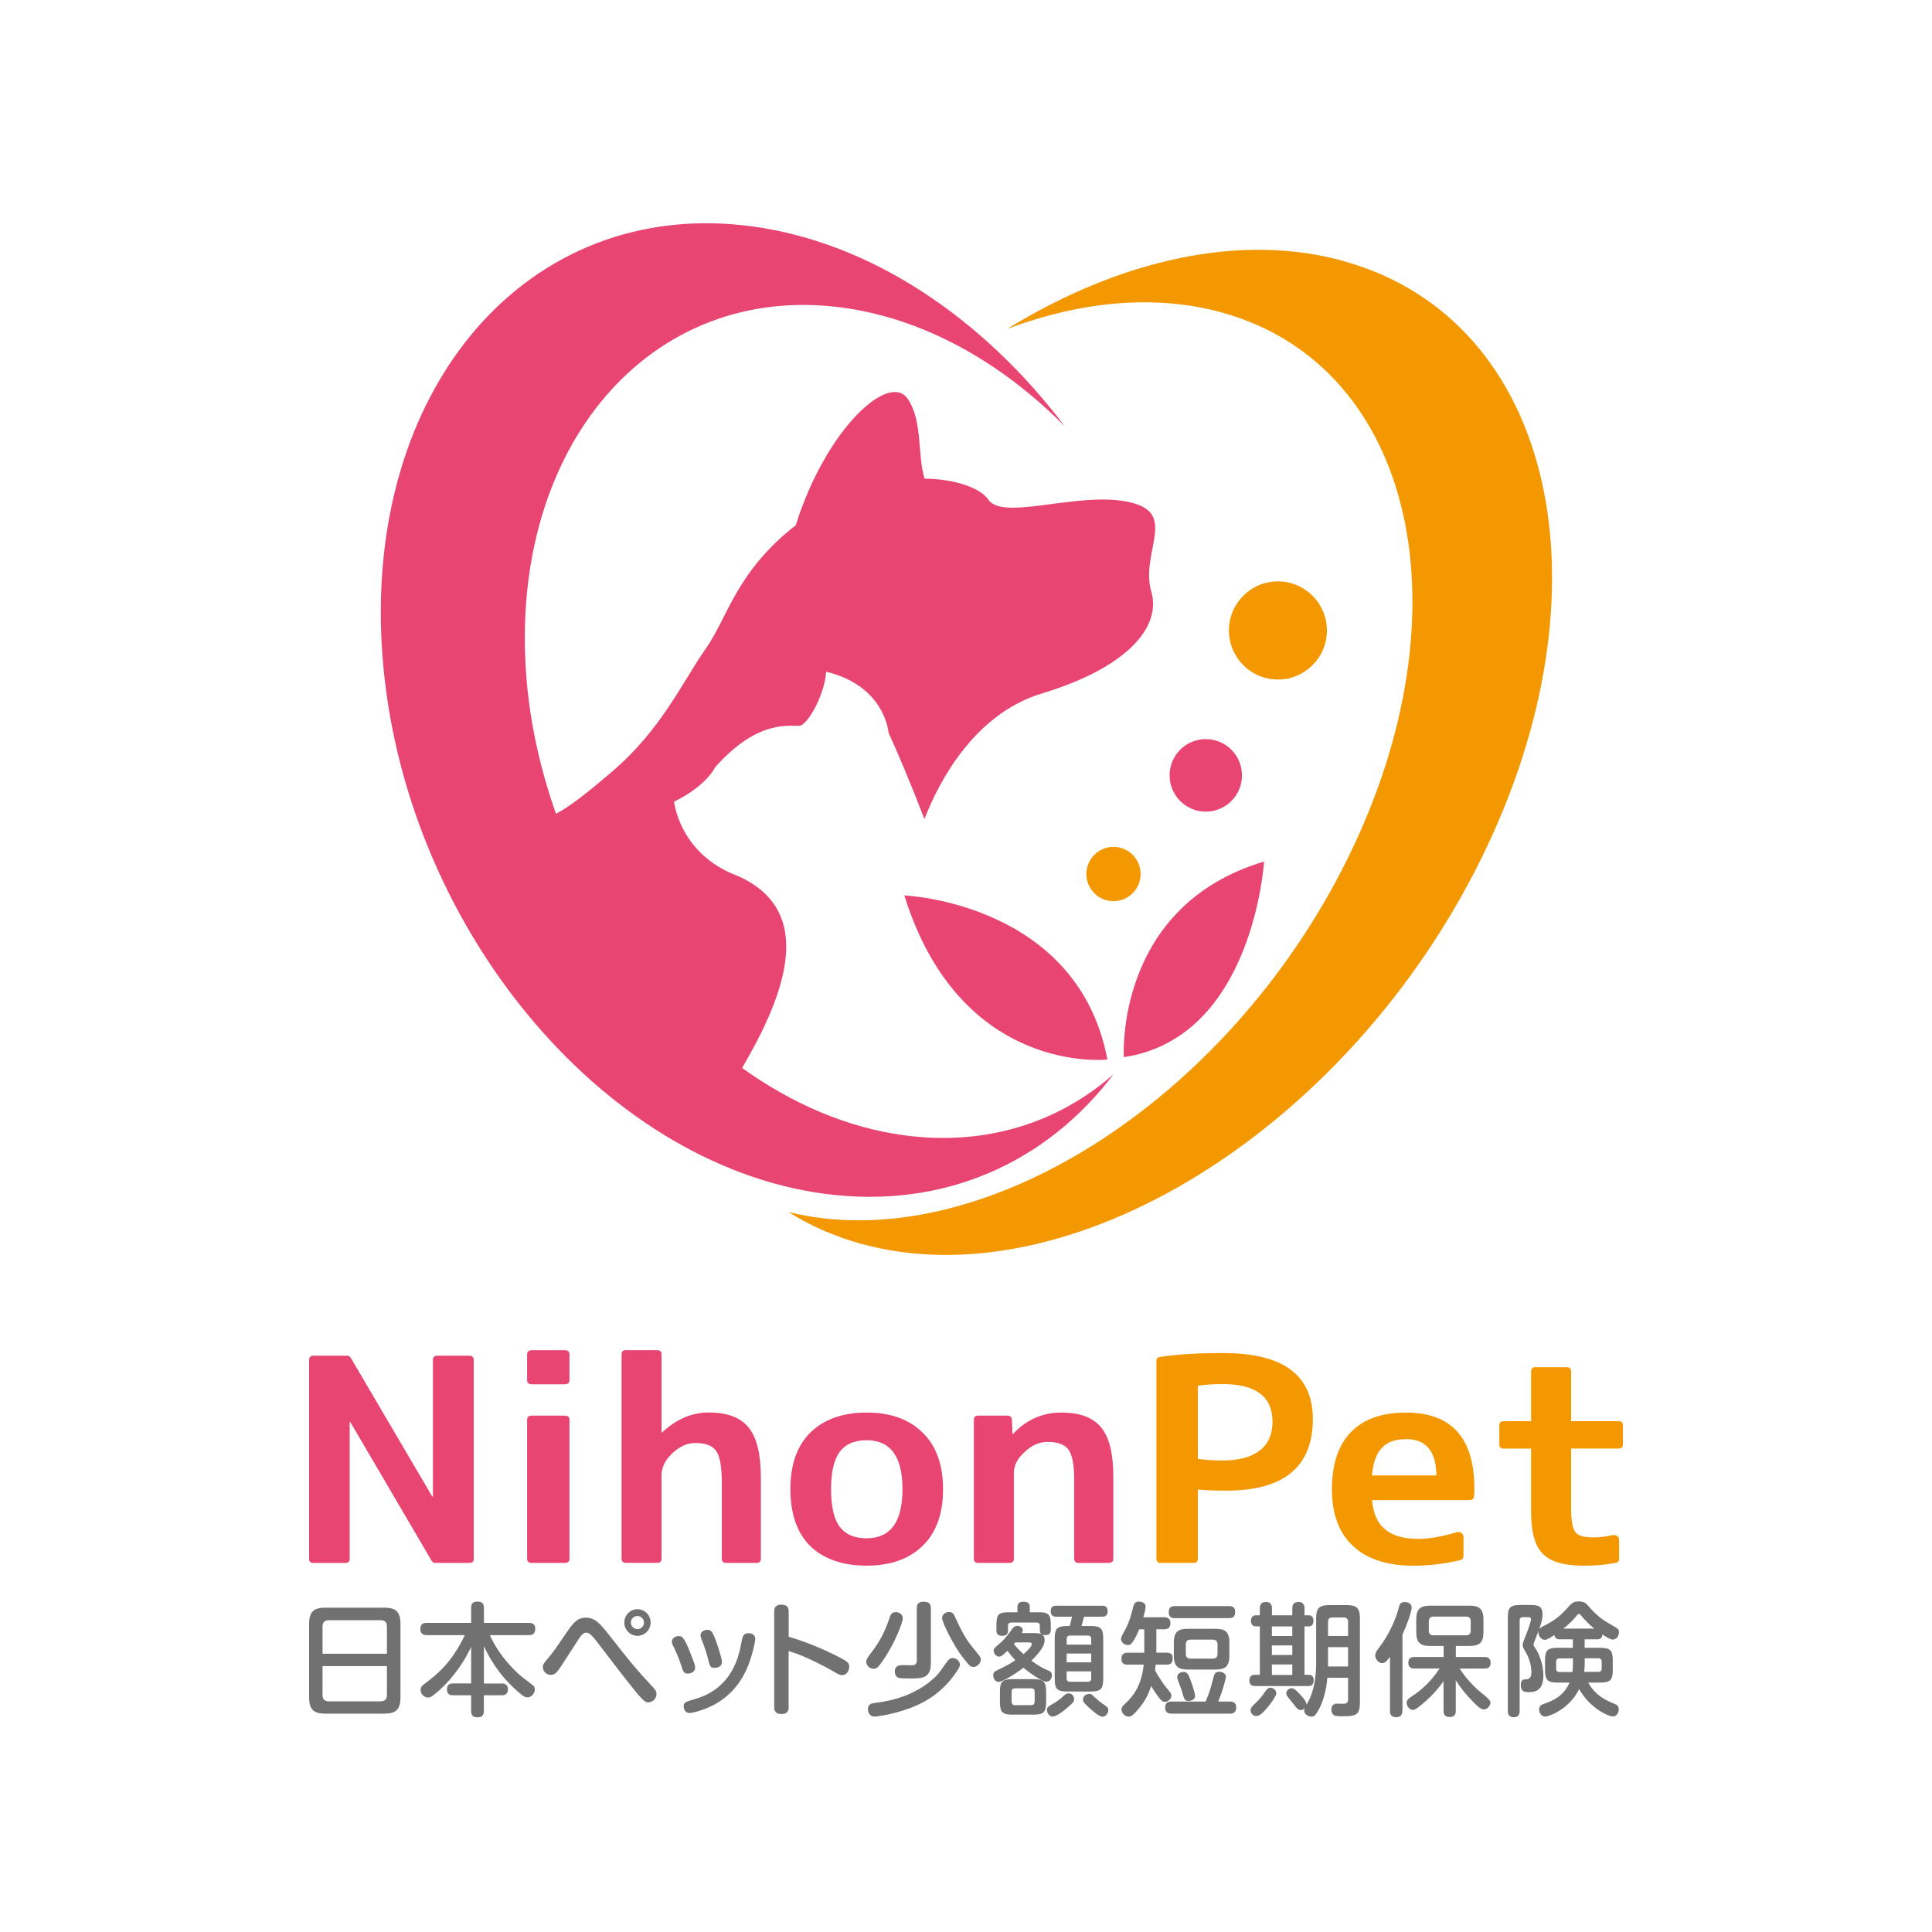
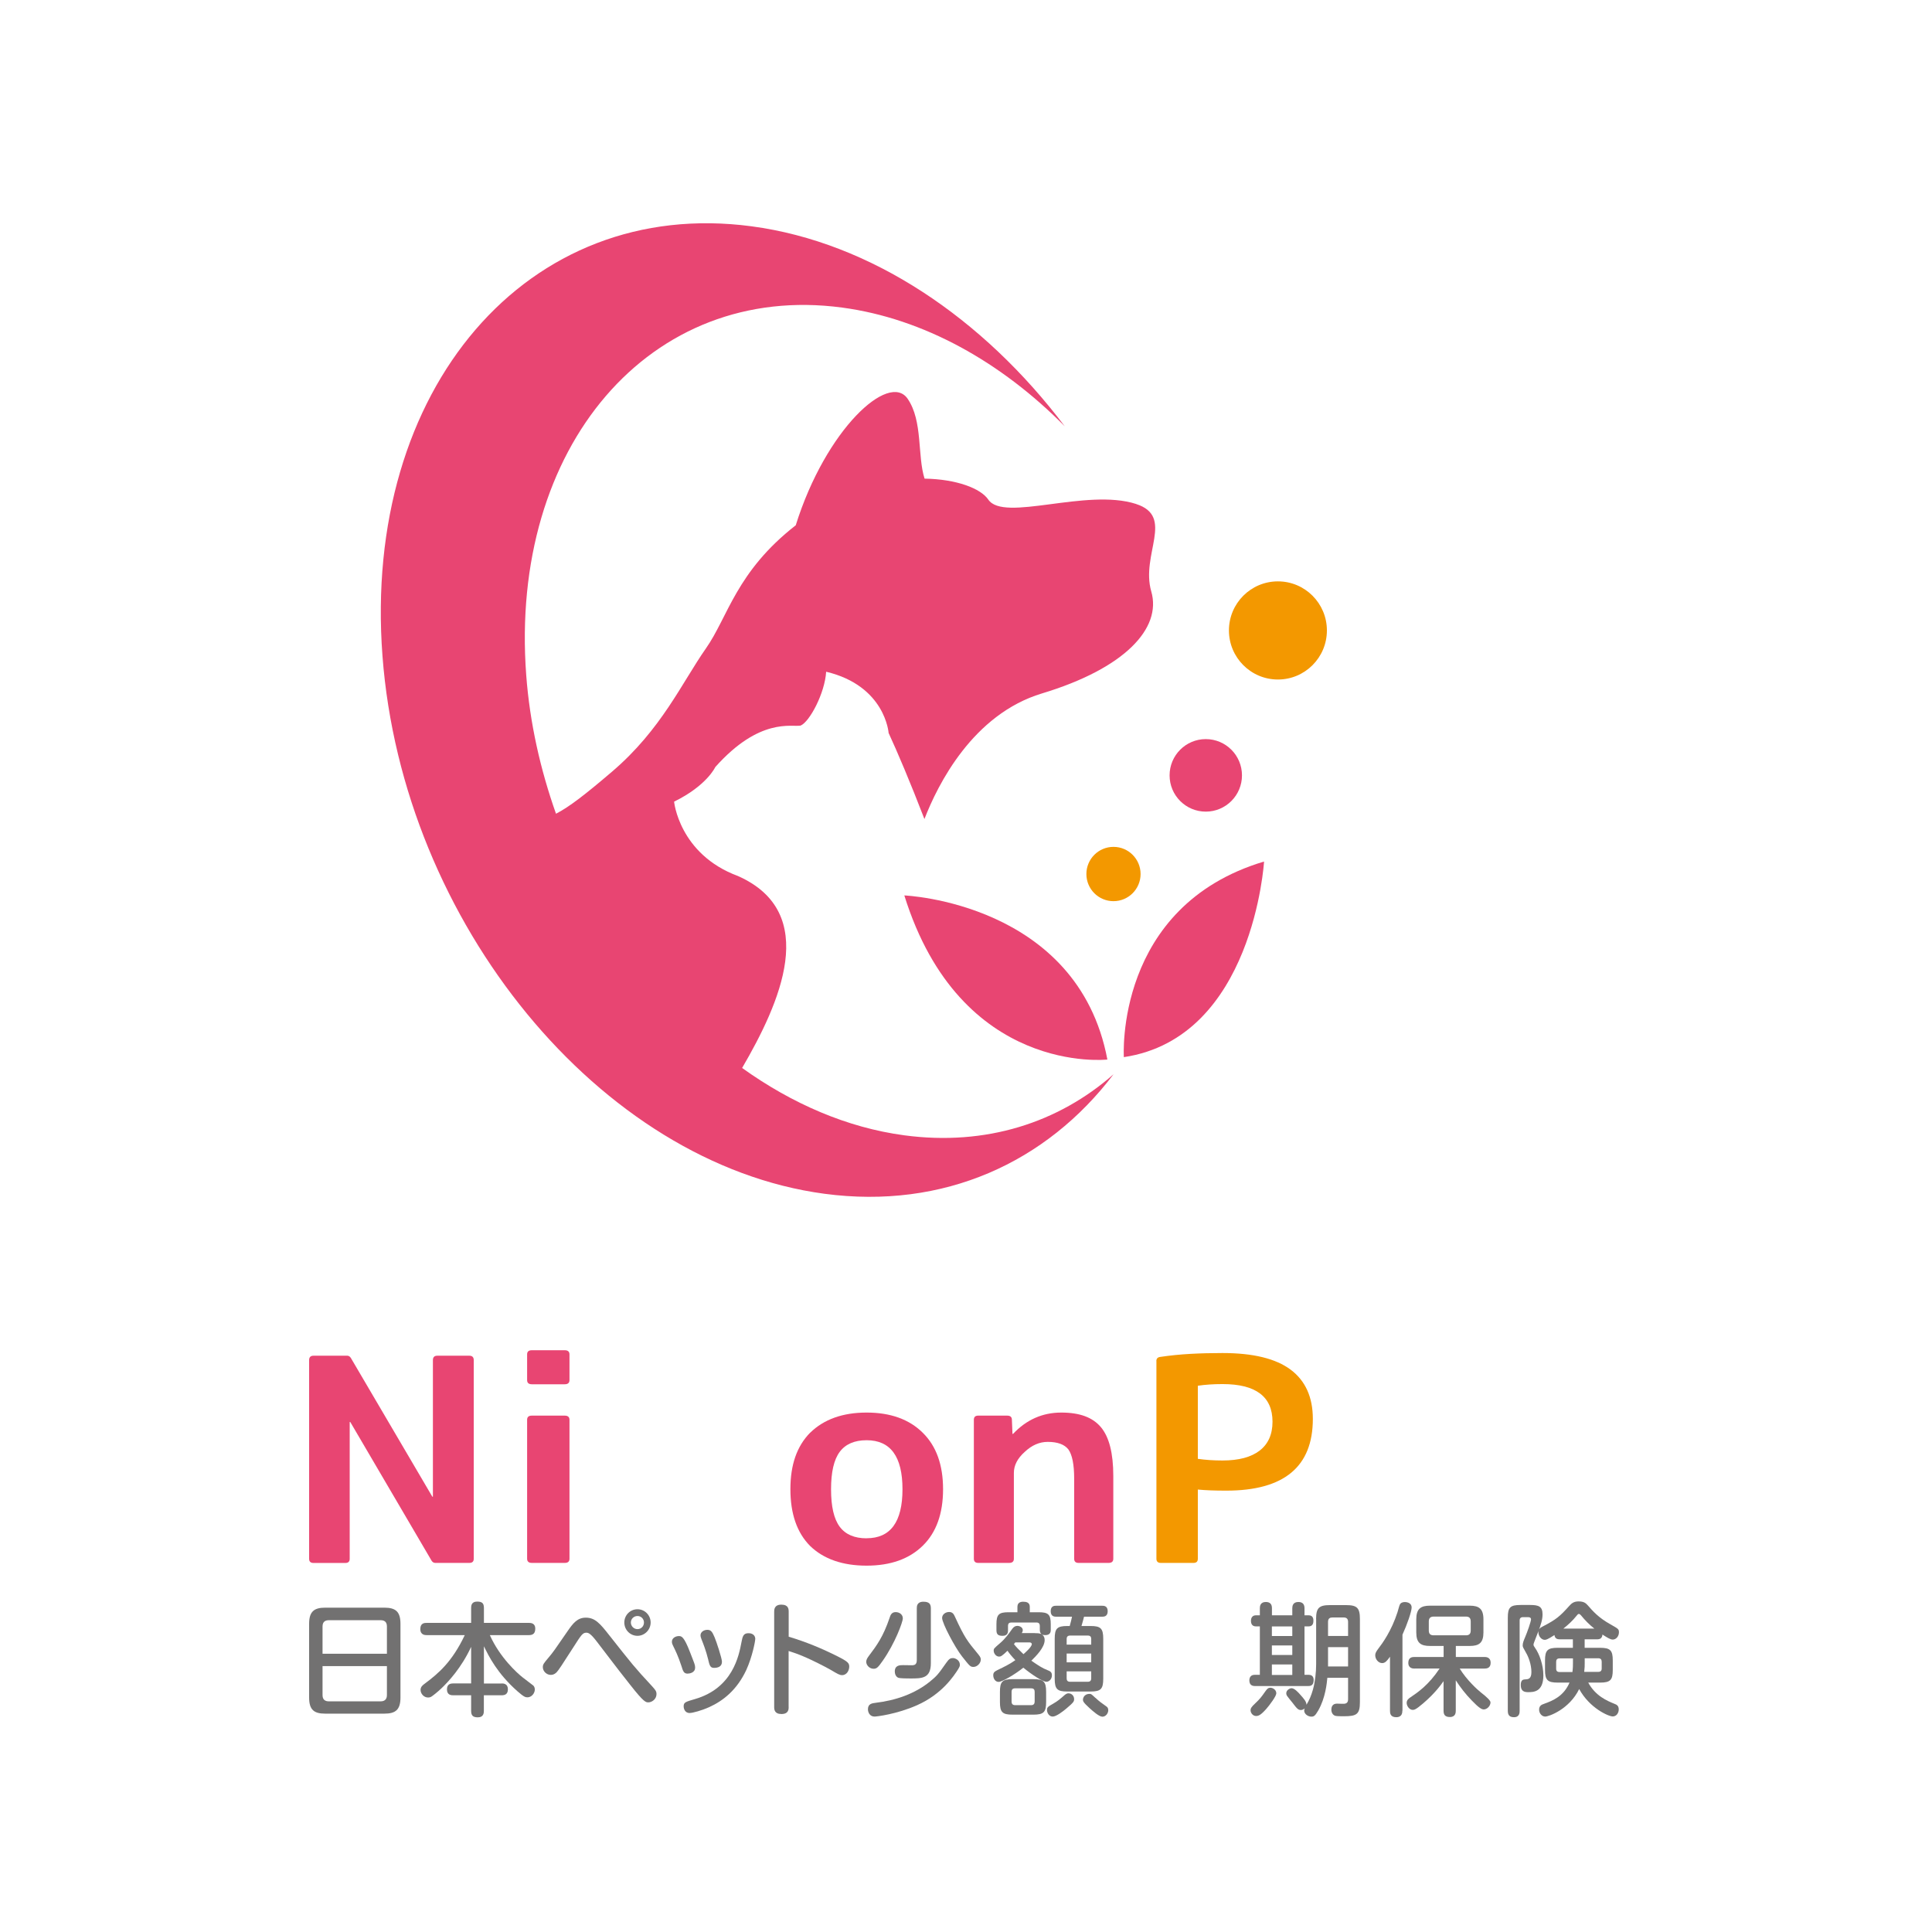
<svg xmlns="http://www.w3.org/2000/svg" width="225" height="225" viewBox="0 0 225 225" fill="none">
  <rect width="225" height="225" fill="white" />
  <g clip-path="url(#clip0_59_37)">
    <path d="M36 158.405C36 158.056 36.17 157.886 36.511 157.886H40.452C40.608 157.886 40.749 157.975 40.86 158.146L50.349 174.304H50.416V158.405C50.416 158.056 50.587 157.886 50.927 157.886H54.661C55.002 157.886 55.172 158.056 55.172 158.405V181.533C55.172 181.86 55.002 182.015 54.661 182.015H50.69C50.527 182.015 50.394 181.941 50.283 181.793L40.793 165.605H40.726V181.54C40.726 181.867 40.556 182.023 40.215 182.023H36.511C36.17 182.023 36 181.86 36 181.54V158.413V158.405Z" fill="#E84572" />
    <path d="M61.388 157.73C61.388 157.403 61.573 157.248 61.936 157.248H65.773C66.136 157.248 66.322 157.411 66.322 157.73V160.729C66.322 161.048 66.136 161.211 65.773 161.211H61.936C61.573 161.211 61.388 161.048 61.388 160.729V157.73ZM61.388 165.345C61.388 165.019 61.573 164.863 61.936 164.863H65.773C66.136 164.863 66.322 165.026 66.322 165.345V181.533C66.322 181.86 66.136 182.016 65.773 182.016H61.936C61.573 182.016 61.388 181.852 61.388 181.533V165.345Z" fill="#E84572" />
-     <path d="M77.041 166.822H77.108C78.752 165.279 80.567 164.499 82.553 164.499C84.701 164.499 86.242 165.078 87.175 166.243C88.138 167.409 88.612 169.361 88.612 172.114V181.533C88.612 181.86 88.442 182.016 88.101 182.016H84.575C84.234 182.016 84.064 181.852 84.064 181.533V172.76C84.064 170.867 83.849 169.606 83.412 168.982C82.975 168.359 82.167 168.047 80.982 168.047C80.049 168.047 79.152 168.448 78.308 169.242C77.463 170.036 77.041 170.89 77.041 171.788V181.526C77.041 181.852 76.871 182.008 76.53 182.008H72.9C72.559 182.008 72.389 181.845 72.389 181.526V157.723C72.389 157.396 72.559 157.24 72.9 157.24H76.53C76.871 157.24 77.041 157.404 77.041 157.723V166.815V166.822Z" fill="#E84572" />
    <path d="M94.346 166.86C95.947 165.294 98.139 164.507 100.925 164.507C103.71 164.507 105.888 165.294 107.466 166.86C109.044 168.411 109.829 170.601 109.829 173.436C109.829 176.271 109.044 178.468 107.466 180.012C105.888 181.556 103.71 182.335 100.925 182.335C98.139 182.335 95.924 181.571 94.346 180.042C92.813 178.498 92.05 176.293 92.05 173.428C92.05 170.563 92.813 168.418 94.346 166.852V166.86ZM100.925 179.144C103.71 179.144 105.103 177.243 105.103 173.436C105.103 169.628 103.71 167.728 100.925 167.728C99.51 167.728 98.465 168.181 97.791 169.086C97.117 169.992 96.784 171.439 96.784 173.443C96.784 175.447 97.117 176.895 97.791 177.8C98.465 178.706 99.51 179.151 100.925 179.151V179.144Z" fill="#E84572" />
    <path d="M117.297 164.863C117.66 164.863 117.845 165.026 117.845 165.346L117.912 166.993H117.978C119.534 165.338 121.408 164.507 123.594 164.507C125.779 164.507 127.261 165.078 128.216 166.214C129.172 167.357 129.654 169.242 129.654 171.892V181.533C129.654 181.86 129.468 182.016 129.105 182.016H125.609C125.268 182.016 125.098 181.853 125.098 181.533V172.211C125.098 170.556 124.868 169.413 124.416 168.789C123.957 168.211 123.157 167.921 122.016 167.921C121.06 167.921 120.164 168.307 119.341 169.086C118.497 169.836 118.075 170.652 118.075 171.536V181.533C118.075 181.86 117.889 182.016 117.526 182.016H113.926C113.585 182.016 113.415 181.853 113.415 181.533V165.346C113.415 165.019 113.585 164.863 113.926 164.863H117.282H117.297Z" fill="#E84572" />
    <path d="M134.669 158.509C134.669 158.227 134.817 158.064 135.113 158.027C136.254 157.856 137.432 157.738 138.64 157.671C139.847 157.604 141.092 157.574 142.373 157.574C145.937 157.574 148.581 158.22 150.307 159.511C152.033 160.803 152.893 162.718 152.893 165.249C152.893 170.816 149.537 173.599 142.818 173.599C142.158 173.599 141.551 173.591 141.003 173.569C140.455 173.547 139.951 173.517 139.499 173.473V181.533C139.499 181.86 139.329 182.016 138.988 182.016H135.187C134.847 182.016 134.676 181.852 134.676 181.533V158.502L134.669 158.509ZM139.499 169.895C140.366 170.021 141.329 170.088 142.373 170.088C144.27 170.088 145.714 169.702 146.707 168.93C147.7 168.158 148.196 167.038 148.196 165.575C148.196 162.651 146.255 161.189 142.373 161.189C141.321 161.189 140.366 161.256 139.499 161.382V169.895Z" fill="#F39800" />
-     <path d="M159.782 174.698C159.923 176.271 160.434 177.407 161.323 178.119C162.19 178.847 163.494 179.218 165.227 179.218C166.413 179.218 167.887 178.958 169.65 178.446C169.857 178.379 170.035 178.409 170.198 178.527C170.354 178.646 170.435 178.81 170.435 179.025V181.214C170.435 181.474 170.309 181.637 170.057 181.697C168.183 182.127 166.383 182.343 164.642 182.343C161.583 182.343 159.242 181.593 157.619 180.086C155.952 178.579 155.115 176.368 155.115 173.443C155.115 170.519 155.849 168.329 157.308 166.8C158.79 165.271 160.931 164.507 163.716 164.507C169.035 164.507 171.702 167.453 171.702 173.347V173.785C171.702 173.926 171.687 174.082 171.665 174.252C171.621 174.549 171.45 174.705 171.154 174.705H159.782V174.698ZM167.287 171.825C167.242 169.005 166.079 167.602 163.79 167.602C162.531 167.602 161.597 167.921 160.982 168.567C160.316 169.213 159.923 170.296 159.782 171.825H167.287Z" fill="#F39800" />
-     <path d="M188.489 165.501C188.83 165.501 189 165.665 189 165.984V168.211C189 168.53 188.83 168.693 188.489 168.693H182.97V175.625C182.97 177.043 183.125 177.971 183.451 178.401C183.748 178.832 184.422 179.047 185.474 179.047C186.252 179.047 187.015 178.965 187.77 178.787C187.978 178.743 188.155 178.772 188.318 178.869C188.474 178.965 188.556 179.121 188.556 179.336V181.563C188.556 181.823 188.407 181.971 188.111 182.016C187.015 182.231 185.792 182.342 184.444 182.342C182.162 182.342 180.577 181.882 179.681 180.955C178.769 180.071 178.31 178.446 178.31 176.086V168.7H175.125C174.784 168.7 174.613 168.537 174.613 168.218V165.991C174.613 165.665 174.784 165.509 175.125 165.509H178.31V159.734C178.31 159.393 178.48 159.222 178.821 159.222H182.422C182.785 159.222 182.97 159.393 182.97 159.734V165.509H188.489V165.501Z" fill="#F39800" />
    <path d="M46.638 197.692C46.638 199.132 46.053 199.57 44.756 199.57H37.874C36.578 199.57 36 199.132 36 197.692V189.112C36 187.716 36.541 187.227 37.874 187.227H44.756C46.083 187.227 46.638 187.694 46.638 189.112V197.692ZM45.06 192.593V189.416C45.06 188.904 44.793 188.689 44.334 188.689H38.289C37.904 188.689 37.563 188.845 37.563 189.416V192.593H45.06ZM37.563 194.033V197.41C37.563 197.937 37.859 198.137 38.289 198.137H44.334C44.801 198.137 45.06 197.892 45.06 197.41V194.033H37.563Z" fill="#727171" />
    <path d="M58.41 196.052C58.624 196.052 59.15 196.067 59.15 196.735C59.15 197.336 58.765 197.432 58.41 197.432H56.35V199.228C56.35 199.473 56.335 200 55.654 200C55.054 200 54.868 199.77 54.868 199.228V197.432H52.794C52.565 197.432 52.053 197.417 52.053 196.749C52.053 196.133 52.453 196.052 52.794 196.052H54.868V191.791C53.742 194.226 52.209 195.866 51.409 196.623C50.957 197.054 50.438 197.462 50.231 197.595C50.075 197.677 49.972 197.692 49.861 197.692C49.335 197.692 48.979 197.224 48.979 196.809C48.979 196.452 49.209 196.267 49.461 196.081C51.068 194.886 52.646 193.543 54.128 190.426H49.705C49.52 190.426 48.949 190.426 48.949 189.713C48.949 189.001 49.461 189.001 49.705 189.001H54.868V187.264C54.868 186.982 54.913 186.521 55.565 186.521C56.106 186.521 56.358 186.677 56.358 187.264V189.001H61.595C61.78 189.001 62.336 189.001 62.336 189.669C62.336 190.225 62.077 190.426 61.595 190.426H57.047C58.224 193.06 60.276 194.886 60.847 195.332C60.988 195.436 62.069 196.259 62.114 196.304C62.225 196.423 62.284 196.571 62.284 196.757C62.284 197.224 61.884 197.67 61.432 197.67C61.188 197.67 61.017 197.625 60.254 196.957C57.891 194.864 56.913 192.868 56.358 191.724V196.059H58.417L58.41 196.052Z" fill="#727171" />
    <path d="M70.996 190.492C73.626 193.825 73.915 194.196 75.9 196.334C76.285 196.764 76.456 196.935 76.456 197.284C76.456 197.9 75.9 198.256 75.515 198.256C75.219 198.256 75.004 198.271 73.381 196.2C71.344 193.625 71.152 193.305 69.485 191.153C68.818 190.285 68.544 190.143 68.292 190.143C67.862 190.143 67.707 190.374 66.758 191.865C65.433 193.929 65.077 194.471 64.855 194.716C64.781 194.797 64.543 195.057 64.144 195.057C63.647 195.057 63.218 194.627 63.218 194.159C63.218 193.832 63.329 193.706 63.869 193.06C64.425 192.407 64.566 192.192 66.114 189.943C66.744 189.03 67.255 188.392 68.218 188.392C69.285 188.392 69.855 189.03 70.989 190.485L70.996 190.492ZM74.241 190.507C73.389 190.507 72.707 189.81 72.707 188.956C72.707 188.102 73.389 187.412 74.241 187.412C75.093 187.412 75.774 188.11 75.774 188.956C75.774 189.802 75.078 190.507 74.241 190.507ZM74.241 188.199C73.811 188.199 73.47 188.54 73.47 188.956C73.47 189.372 73.811 189.728 74.241 189.728C74.67 189.728 74.996 189.386 74.996 188.956C74.996 188.525 74.656 188.199 74.241 188.199Z" fill="#727171" />
    <path d="M79.36 194.025C78.975 192.853 78.649 192.2 78.389 191.673C78.315 191.532 78.249 191.376 78.249 191.19C78.249 190.774 78.678 190.537 79.056 190.537C79.352 190.537 79.641 190.537 80.367 192.43C80.523 192.845 80.812 193.558 80.849 193.684C80.893 193.81 80.953 193.981 80.953 194.211C80.953 194.812 80.301 194.909 80.071 194.909C79.641 194.909 79.545 194.627 79.36 194.025ZM87.953 190.901C87.953 191.16 87.598 192.994 86.916 194.478C85.835 196.801 84.212 198.085 82.59 198.813C81.738 199.199 80.671 199.496 80.315 199.496C79.73 199.496 79.619 198.939 79.619 198.724C79.619 198.256 79.819 198.197 80.945 197.87C85.338 196.586 86.049 192.838 86.353 191.242C86.479 190.604 86.553 190.203 87.16 190.203C87.205 190.203 87.272 190.203 87.375 190.218C87.657 190.277 87.961 190.448 87.961 190.901H87.953ZM82.493 193.328C82.197 192.148 81.908 191.45 81.693 190.901C81.634 190.745 81.582 190.604 81.582 190.448C81.582 190.062 81.967 189.81 82.375 189.81C82.782 189.81 82.945 190.01 83.227 190.693C83.427 191.16 84.079 193.127 84.079 193.528C84.079 194.114 83.582 194.241 83.138 194.241C82.693 194.241 82.627 193.884 82.486 193.328H82.493Z" fill="#727171" />
    <path d="M91.85 198.79C91.85 199.057 91.835 199.614 91.013 199.614C90.19 199.614 90.161 199.087 90.161 198.79V187.716C90.161 187.471 90.161 186.877 90.998 186.877C91.835 186.877 91.85 187.404 91.85 187.716V190.611C93.828 191.197 95.746 191.991 97.584 192.919C98.747 193.506 98.902 193.691 98.902 194.099C98.902 194.508 98.636 195.086 98.065 195.086C97.784 195.086 97.539 194.945 96.769 194.485C95.947 194.018 94.606 193.357 93.865 193.03C92.887 192.6 92.317 192.429 91.842 192.273V198.783L91.85 198.79Z" fill="#727171" />
    <path d="M105.147 188.459C105.147 188.874 104.251 191.353 102.799 193.417C102.258 194.188 102.103 194.344 101.732 194.344C101.266 194.344 100.88 193.929 100.88 193.528C100.88 193.283 101.021 193.075 101.177 192.86C102.088 191.65 102.844 190.648 103.607 188.399C103.688 188.132 103.821 187.746 104.303 187.746C104.784 187.746 105.14 188.058 105.14 188.459H105.147ZM111.793 193.862C111.793 193.981 111.763 194.122 111.563 194.433C111.081 195.176 109.726 197.284 106.814 198.582C104.451 199.636 102.08 199.911 101.851 199.911C101.266 199.911 101.08 199.384 101.08 199.057C101.08 198.419 101.577 198.36 101.932 198.315C104.296 198.033 106.525 197.276 108.318 195.821C109.126 195.153 109.244 195.012 110.207 193.639C110.533 193.172 110.704 193.097 110.978 193.097C111.237 193.097 111.785 193.328 111.785 193.869L111.793 193.862ZM108.407 193.691C108.407 195.473 107.37 195.473 106.029 195.473C105.688 195.473 104.851 195.473 104.621 195.391C104.295 195.265 104.207 194.879 104.207 194.664C104.207 193.921 104.814 193.921 105.177 193.921C105.347 193.921 106.118 193.936 106.259 193.936C106.503 193.921 106.77 193.854 106.77 193.335V187.308C106.77 187.093 106.77 186.536 107.54 186.536C108.207 186.536 108.407 186.796 108.407 187.308V193.691ZM111.207 188.273C112.333 190.707 112.615 191.079 113.963 192.704C114.222 193.016 114.222 193.172 114.222 193.276C114.222 193.706 113.793 194.129 113.37 194.129C113 194.129 112.926 194.025 112.037 192.904C111.215 191.865 109.718 189.03 109.718 188.429C109.718 188.013 110.118 187.731 110.541 187.731C110.941 187.731 111.096 188.013 111.207 188.273Z" fill="#727171" />
    <path d="M120.497 190.195C120.742 190.195 121.053 190.195 121.297 190.307C121.156 190.203 121.097 190.062 121.097 189.795V189.342C121.097 189.097 120.971 188.956 120.712 188.956H117.778C117.534 188.956 117.393 189.067 117.393 189.342V189.869C117.393 190.114 117.349 190.507 116.756 190.507C116.274 190.507 116.045 190.366 116.045 189.854V189.156C116.045 188.043 116.311 187.761 117.438 187.761H118.489V187.137C118.489 186.707 118.756 186.536 119.156 186.536C119.512 186.536 119.927 186.61 119.927 187.122V187.761H120.979C122.09 187.761 122.371 188.028 122.371 189.156V189.787C122.371 190.002 122.357 190.425 121.734 190.425C121.519 190.425 121.438 190.396 121.349 190.359C121.608 190.544 121.66 190.759 121.66 191.012C121.66 191.865 120.638 192.89 120.112 193.402C120.853 193.929 121.445 194.3 121.979 194.5C122.275 194.619 122.505 194.715 122.505 195.101C122.505 195.554 122.179 195.858 121.868 195.858C121.423 195.858 120.134 195.005 119.178 194.218C118.126 195.057 116.689 195.873 116.304 195.873C115.919 195.873 115.674 195.502 115.674 195.101C115.674 194.79 115.815 194.671 116.156 194.5C116.993 194.099 117.593 193.803 118.245 193.342C117.749 192.815 117.475 192.459 117.334 192.244C116.682 192.875 116.541 192.927 116.356 192.927C115.986 192.927 115.726 192.541 115.726 192.244C115.726 191.991 115.756 191.977 116.482 191.346C117.067 190.848 117.504 190.232 117.889 189.691C118.06 189.461 118.245 189.349 118.475 189.349C118.771 189.349 119.112 189.535 119.112 189.846C119.112 189.987 119.052 190.077 119.001 190.188H120.497V190.195ZM121.831 198.219C121.831 199.391 121.549 199.688 120.349 199.688H117.919C116.741 199.688 116.452 199.406 116.452 198.219V197.039C116.452 195.844 116.734 195.554 117.919 195.554H120.349C121.519 195.554 121.831 195.821 121.831 197.039V198.219ZM120.497 197.024C120.497 196.771 120.386 196.623 120.097 196.623H118.208C117.897 196.623 117.808 196.809 117.808 197.024V198.167C117.808 198.382 117.897 198.582 118.208 198.582H120.097C120.379 198.582 120.497 198.412 120.497 198.167V197.024ZM118.238 191.272C118.164 191.353 118.164 191.368 118.082 191.472C118.326 191.784 118.608 192.088 119.193 192.645C119.349 192.504 120.164 191.806 120.164 191.472C120.164 191.39 120.09 191.272 119.904 191.272H118.238ZM125.09 197.87C125.09 198.115 125.09 198.226 124.179 198.983C123.809 199.295 123.016 199.911 122.601 199.911C122.186 199.911 121.934 199.495 121.934 199.139C121.934 198.827 122.045 198.753 122.675 198.397C123.186 198.1 123.46 197.87 124.023 197.373C124.164 197.261 124.32 197.202 124.409 197.202C124.853 197.202 125.09 197.543 125.09 197.87ZM123.016 188.28C122.831 188.28 122.364 188.28 122.364 187.642C122.364 187.004 122.808 187.004 123.016 187.004H128.35C128.535 187.004 129.002 187.004 129.002 187.642C129.002 188.28 128.535 188.28 128.35 188.28H126.246C126.149 188.681 126.135 188.711 125.949 189.364H127.016C128.179 189.364 128.483 189.646 128.483 190.848V195.51C128.483 196.705 128.187 196.994 127.016 196.994H124.297C123.142 196.994 122.831 196.727 122.831 195.51V190.848C122.831 189.653 123.112 189.364 124.297 189.364H124.579C124.735 188.793 124.749 188.733 124.846 188.28H123.008H123.016ZM124.223 191.531H127.083V190.878C127.083 190.618 126.972 190.477 126.683 190.477H124.623C124.268 190.477 124.223 190.707 124.223 190.878V191.531ZM127.083 192.57H124.223V193.595H127.083V192.57ZM124.223 194.649V195.458C124.223 195.673 124.297 195.858 124.623 195.858H126.683C126.95 195.858 127.083 195.732 127.083 195.458V194.649H124.223ZM127.579 197.729C128.024 198.159 128.365 198.382 128.787 198.686C128.942 198.79 129.068 198.887 129.068 199.169C129.068 199.54 128.772 199.926 128.387 199.926C128.002 199.926 127.29 199.288 126.89 198.931C126.12 198.234 126.12 198.093 126.12 197.937C126.12 197.892 126.164 197.269 126.905 197.269C127.075 197.269 127.12 197.313 127.572 197.736L127.579 197.729Z" fill="#727171" />
-     <path d="M131.343 193.87C131.143 193.87 130.602 193.87 130.602 193.216C130.602 192.719 130.787 192.474 131.343 192.474H133.261V189.75H132.676C132.365 190.478 132.135 190.923 131.854 191.301C131.713 191.502 131.587 191.583 131.357 191.583C130.943 191.583 130.557 191.242 130.557 190.886C130.557 190.671 130.587 190.626 131.083 189.713C131.528 188.904 131.809 187.791 131.994 187.063C132.076 186.752 132.224 186.521 132.646 186.521C132.72 186.521 133.417 186.521 133.417 187.138C133.417 187.434 133.202 188.162 133.15 188.347H135.565C135.75 188.347 136.306 188.347 136.306 189.015C136.306 189.431 136.15 189.743 135.61 189.743H134.669V192.467H135.832C136.062 192.467 136.573 192.467 136.573 193.12C136.573 193.632 136.387 193.862 135.832 193.862H134.595C134.58 194.033 134.565 194.122 134.513 194.5C134.884 195.257 135.565 196.208 135.75 196.438C136.35 197.165 136.417 197.239 136.417 197.462C136.417 197.863 136.002 198.204 135.662 198.204C135.395 198.204 135.217 198.019 135.01 197.751C134.936 197.647 134.424 197.009 134.069 196.356C133.809 197.113 133.432 198.048 132.602 199.006C131.831 199.919 131.631 199.919 131.446 199.919C130.98 199.919 130.609 199.466 130.609 199.095C130.609 198.828 130.735 198.694 130.935 198.508C131.691 197.811 132.928 196.601 133.195 193.862H131.335L131.343 193.87ZM143.218 198.16C143.433 198.16 143.973 198.174 143.973 198.857C143.973 199.496 143.529 199.57 143.218 199.57H136.432C136.247 199.57 135.691 199.57 135.691 198.872C135.691 198.174 136.173 198.16 136.432 198.16H140.403C140.818 197.172 140.899 196.987 141.358 195.22C141.418 194.99 141.499 194.693 141.995 194.693C142.366 194.693 142.766 194.909 142.766 195.265C142.766 195.532 142.321 197.135 141.87 198.16H143.218ZM136.847 188.451C136.662 188.451 136.106 188.451 136.106 187.783C136.106 187.227 136.35 187.041 136.847 187.041H143.107C143.292 187.041 143.847 187.041 143.847 187.709C143.847 188.251 143.618 188.451 143.107 188.451H136.847ZM143.173 192.853C143.173 194.048 142.692 194.434 141.595 194.434H138.299C137.217 194.434 136.706 194.062 136.706 192.853V191.272C136.706 190.032 137.232 189.691 138.299 189.691H141.595C142.647 189.691 143.173 190.032 143.173 191.272V192.853ZM138.766 195.985C138.847 196.2 139.18 197.21 139.18 197.521C139.18 197.937 138.699 198.093 138.44 198.093C138.084 198.093 137.914 198.011 137.728 197.224C137.669 196.972 137.432 196.326 137.202 195.74C137.143 195.599 137.099 195.458 137.099 195.302C137.099 194.82 137.654 194.716 137.795 194.716C138.306 194.716 138.395 194.961 138.766 195.985ZM141.795 191.509C141.795 191.153 141.625 190.953 141.24 190.953H138.654C138.254 190.953 138.099 191.168 138.099 191.509V192.593C138.099 192.964 138.269 193.164 138.654 193.164H141.24C141.625 193.164 141.795 192.964 141.795 192.593V191.509Z" fill="#727171" />
    <path d="M150.5 188.117V187.293C150.5 187.048 150.559 186.566 151.211 186.566C151.737 186.566 151.922 186.878 151.922 187.293V188.117H152.404C152.959 188.117 152.959 188.6 152.959 188.755C152.959 188.986 152.915 189.409 152.404 189.409H151.922V195.05H152.419C152.819 195.05 152.989 195.294 152.989 195.673C152.989 196.356 152.537 196.356 152.322 196.356H146.181C146.011 196.356 145.499 196.356 145.499 195.703C145.499 195.391 145.64 195.05 146.107 195.05H146.722V189.409H146.255C145.729 189.409 145.685 188.941 145.685 188.77C145.685 188.444 145.825 188.117 146.27 188.117H146.722V187.278C146.722 187.048 146.781 186.566 147.418 186.566C147.959 186.566 148.129 186.878 148.129 187.278V188.117H150.507H150.5ZM148.633 197.224C148.633 197.536 147.863 198.575 147.47 199.02C146.833 199.733 146.574 199.844 146.277 199.844C145.922 199.844 145.64 199.503 145.64 199.176C145.64 198.946 145.751 198.776 146.166 198.39C146.737 197.848 146.892 197.647 147.389 196.935C147.603 196.638 147.715 196.549 147.989 196.549C148.1 196.549 148.641 196.705 148.641 197.217L148.633 197.224ZM150.5 189.416H148.122V190.529H150.5V189.416ZM150.5 191.628H148.122V192.741H150.5V191.628ZM150.5 193.84H148.122V195.064H150.5V193.84ZM153.271 188.555C153.271 187.271 153.597 186.93 154.893 186.93H156.752C158.049 186.93 158.375 187.256 158.375 188.555V198.234C158.375 199.614 158.019 199.874 156.538 199.874C156.293 199.874 155.715 199.874 155.53 199.829C155.234 199.755 155.049 199.458 155.049 199.102C155.049 198.857 155.13 198.404 155.7 198.404C155.745 198.404 156.441 198.434 156.552 198.419C156.982 198.39 156.997 198.048 156.997 197.877V195.398H154.582C154.523 196.014 154.367 197.722 153.53 199.191C153.159 199.829 153.019 199.919 152.722 199.919C152.352 199.919 151.885 199.637 151.885 199.206C151.885 199.124 151.915 199.05 151.945 198.961C151.73 199.147 151.545 199.147 151.5 199.147C151.189 199.147 151.056 199.006 150.493 198.263C150.389 198.137 149.967 197.625 149.893 197.506C149.833 197.425 149.796 197.306 149.796 197.209C149.796 196.823 150.211 196.608 150.418 196.608C150.744 196.608 151.189 197.076 151.485 197.425C151.826 197.811 152.152 198.167 152.152 198.538C152.478 197.981 152.678 197.551 152.908 196.757C153.152 195.888 153.278 194.76 153.278 193.832V188.563L153.271 188.555ZM154.663 190.522H156.997V188.882C156.997 188.481 156.767 188.37 156.486 188.37H155.174C154.893 188.37 154.663 188.473 154.663 188.882V190.522ZM156.997 191.828H154.663V194.077H156.997V191.828Z" fill="#727171" />
    <path d="M163.316 199.228C163.316 199.414 163.316 199.985 162.605 199.985C161.894 199.985 161.879 199.488 161.879 199.228V192.942C161.538 193.409 161.323 193.684 160.968 193.684C160.501 193.684 160.16 193.201 160.16 192.786C160.16 192.481 160.301 192.303 160.531 191.984C160.975 191.413 162.049 189.943 162.753 187.753C162.797 187.627 162.953 187.011 163.012 186.9C163.109 186.655 163.368 186.573 163.598 186.573C163.672 186.573 164.398 186.573 164.398 187.212C164.398 187.679 163.872 189.193 163.331 190.373V199.221L163.316 199.228ZM164.753 194.322C164.583 194.322 164.012 194.322 164.012 193.654C164.012 192.986 164.494 192.971 164.753 192.971H168.124V191.687H166.531C165.45 191.687 164.938 191.331 164.938 190.106V188.592C164.938 187.353 165.464 186.996 166.531 186.996H171.169C172.235 186.996 172.761 187.353 172.761 188.592V190.106C172.761 191.331 172.25 191.687 171.169 191.687H169.546V192.971H172.858C173.043 192.971 173.599 192.971 173.599 193.654C173.599 194.292 173.117 194.322 172.858 194.322H169.998C170.806 195.643 172.065 196.786 172.443 197.083C173.203 197.672 173.584 198.063 173.584 198.256C173.584 198.686 173.169 199.08 172.798 199.08C172.532 199.08 172.184 198.85 171.391 198.026C170.695 197.313 170.08 196.526 169.539 195.688V199.221C169.539 199.406 169.539 199.963 168.857 199.963C168.272 199.963 168.116 199.681 168.116 199.221V195.784C167.857 196.155 167.124 197.195 165.738 198.375C164.857 199.132 164.687 199.132 164.516 199.132C164.146 199.132 163.82 198.686 163.82 198.315C163.82 197.974 164.079 197.788 164.272 197.662C165.138 197.076 166.361 196.252 167.657 194.315H164.738L164.753 194.322ZM171.28 188.837C171.28 188.451 171.109 188.266 170.724 188.266H166.968C166.568 188.266 166.398 188.466 166.398 188.837V189.891C166.398 190.277 166.583 190.448 166.968 190.448H170.724C171.095 190.448 171.28 190.277 171.28 189.891V188.837Z" fill="#727171" />
    <path d="M176.977 199.243C176.977 199.429 176.977 199.985 176.325 199.985C175.799 199.985 175.599 199.74 175.599 199.243V188.384C175.599 187.204 175.88 186.915 177.08 186.915H178.221C179.177 186.915 179.644 187.085 179.644 187.998C179.644 188.614 179.458 189.193 179.132 190.054C179.051 190.299 178.592 191.375 178.592 191.509C178.592 191.643 178.636 191.724 178.762 191.895C179.303 192.652 179.74 193.936 179.74 195.116C179.74 197.068 178.577 197.068 177.932 197.068C177.288 197.068 177.11 196.742 177.11 196.23C177.11 195.599 177.406 195.591 177.68 195.576C177.977 195.562 178.347 195.517 178.347 194.723C178.347 193.854 178.006 192.956 177.717 192.474C177.377 191.873 177.332 191.806 177.332 191.62C177.332 191.338 177.458 191.034 177.591 190.722C177.851 190.121 178.303 188.844 178.303 188.585C178.303 188.325 178.006 188.332 177.917 188.332H177.377C177.11 188.332 176.977 188.458 176.977 188.718V199.265V199.243ZM181.414 195.955C180.244 195.955 179.932 195.673 179.932 194.485V193.372C179.932 192.192 180.229 191.902 181.414 191.902H183.177V190.915H181.681C181.421 190.915 181.096 190.886 181.029 190.418C180.221 190.945 180.036 190.975 179.903 190.975C179.503 190.975 179.162 190.537 179.162 190.091C179.162 189.691 179.421 189.55 179.629 189.438C181.281 188.585 181.666 188.228 182.755 187.026C182.999 186.759 183.251 186.499 183.837 186.499C184.503 186.499 184.703 186.729 184.948 186.996C185.503 187.635 186.185 188.407 187.518 189.149C188.474 189.691 188.541 189.72 188.541 190.106C188.541 190.537 188.23 190.945 187.815 190.945C187.533 190.945 187.118 190.678 186.622 190.359C186.578 190.826 186.311 190.915 185.985 190.915H184.548V191.902H186.34C187.518 191.902 187.822 192.184 187.822 193.372V194.485C187.822 195.651 187.541 195.955 186.34 195.955H184.963C185.815 197.506 187.126 198.063 188.037 198.434C188.252 198.516 188.518 198.634 188.518 199.072C188.518 199.51 188.237 199.896 187.822 199.896C187.326 199.896 185.118 198.924 183.911 196.705C182.755 199.072 180.37 199.911 179.955 199.911C179.569 199.911 179.244 199.54 179.244 199.102C179.244 198.634 179.569 198.516 179.799 198.434C180.836 198.063 182.103 197.551 182.785 195.955H181.407H181.414ZM183.177 193.135H181.629C181.347 193.135 181.229 193.276 181.229 193.535V194.337C181.229 194.597 181.355 194.723 181.629 194.723H183.125C183.185 194.255 183.185 193.951 183.185 193.684V193.142L183.177 193.135ZM185.681 189.668C185.096 189.216 184.585 188.689 184.118 188.117C184.022 188.021 183.977 187.961 183.874 187.961C183.77 187.961 183.748 188.006 183.614 188.162C183.162 188.733 182.622 189.23 182.066 189.668H185.681ZM184.555 193.684C184.555 193.966 184.555 194.255 184.496 194.708H186.133C186.392 194.708 186.533 194.582 186.533 194.322V193.52C186.533 193.268 186.407 193.12 186.133 193.12H184.555V193.676V193.684Z" fill="#727171" />
-     <path d="M156.582 30.431C144.455 27.024 130.335 30.282 117.297 38.306C125.92 35.07 134.624 34.239 142.425 36.428C164.687 42.685 171.183 71.135 156.945 99.985C142.907 128.42 113.956 146.619 91.813 141.149C94.309 142.715 97.08 143.947 100.125 144.808C124.497 151.651 156.893 131.604 172.487 100.022C188.081 68.44 180.962 37.289 156.597 30.446L156.582 30.431Z" fill="#F39800" />
-     <path d="M132.298 58.688C126.498 56.825 116.904 60.847 115.097 58.183C114.208 56.869 111.37 55.8 107.674 55.741C106.822 53.069 107.488 49.053 105.71 46.448C103.54 43.264 96.176 49.974 92.672 61.174C85.731 66.585 84.782 71.855 82.212 75.514C79.419 79.499 77.034 84.948 71.292 89.854C68.151 92.54 66.262 93.995 64.751 94.767C62.928 89.609 61.699 84.183 61.284 78.624C59.284 52 75.752 32.836 98.065 35.819C107.57 37.089 116.608 42.173 124.001 49.647C114.496 37.066 101.443 28.212 87.531 26.356C61.447 22.875 42.193 45.268 44.542 76.382C46.883 107.496 69.929 135.538 96.013 139.026C109.926 140.882 121.897 135.374 129.683 125.109C123.275 130.743 114.83 133.489 105.325 132.22C98.65 131.329 92.228 128.531 86.427 124.375C90.798 116.878 95.598 106.309 85.938 102.019C79.056 99.473 78.486 93.26 78.508 93.357C82.323 91.494 83.301 89.334 83.301 89.334C88.479 83.522 92.198 84.695 93.235 84.502C94.287 84.072 96.065 80.717 96.213 78.23C103.11 79.871 103.488 85.363 103.488 85.363C104.503 87.553 105.992 91.056 107.659 95.383C109.207 91.383 113.282 83.188 121.356 80.754C130.943 77.859 135.328 73.198 134.076 68.878C132.824 64.558 136.847 60.157 132.306 58.695L132.298 58.688Z" fill="#E84572" />
+     <path d="M132.298 58.688C126.498 56.825 116.904 60.847 115.097 58.183C114.208 56.869 111.37 55.8 107.674 55.741C106.822 53.069 107.488 49.053 105.71 46.448C103.54 43.264 96.176 49.974 92.672 61.174C85.731 66.585 84.782 71.855 82.212 75.514C79.419 79.499 77.034 84.948 71.292 89.854C68.151 92.54 66.262 93.995 64.751 94.767C62.928 89.609 61.699 84.183 61.284 78.624C59.284 52 75.752 32.836 98.065 35.819C107.57 37.089 116.608 42.173 124.001 49.647C114.496 37.066 101.443 28.212 87.531 26.356C61.447 22.875 42.193 45.268 44.542 76.382C46.883 107.496 69.929 135.538 96.013 139.026C109.926 140.882 121.897 135.374 129.683 125.109C123.275 130.743 114.83 133.489 105.325 132.22C98.65 131.329 92.228 128.531 86.427 124.375C90.798 116.878 95.598 106.309 85.938 102.019C79.056 99.473 78.486 93.26 78.508 93.357C82.323 91.494 83.301 89.334 83.301 89.334C88.479 83.522 92.198 84.695 93.235 84.502C94.287 84.072 96.065 80.717 96.213 78.23C103.11 79.871 103.488 85.363 103.488 85.363C104.503 87.553 105.992 91.056 107.659 95.383C109.207 91.383 113.282 83.188 121.356 80.754C130.943 77.859 135.328 73.198 134.076 68.878C132.824 64.558 136.847 60.157 132.306 58.695L132.298 58.688" fill="#E84572" />
    <path d="M130.883 123.113C130.883 123.113 129.772 105.552 147.211 100.334C147.211 100.334 145.981 120.864 130.883 123.113Z" fill="#E84572" />
    <path d="M128.965 123.395C128.965 123.395 111.874 125.324 105.318 104.282C105.318 104.282 125.512 105.099 128.965 123.395Z" fill="#E84572" />
    <path d="M129.676 104.95C131.419 104.95 132.832 103.535 132.832 101.788C132.832 100.042 131.419 98.626 129.676 98.626C127.933 98.626 126.52 100.042 126.52 101.788C126.52 103.535 127.933 104.95 129.676 104.95Z" fill="#F39800" />
    <path d="M140.425 94.522C142.753 94.522 144.64 92.631 144.64 90.299C144.64 87.966 142.753 86.076 140.425 86.076C138.097 86.076 136.21 87.966 136.21 90.299C136.21 92.631 138.097 94.522 140.425 94.522Z" fill="#E84572" />
    <path d="M148.826 79.136C151.976 79.136 154.53 76.577 154.53 73.421C154.53 70.264 151.976 67.706 148.826 67.706C145.675 67.706 143.121 70.264 143.121 73.421C143.121 76.577 145.675 79.136 148.826 79.136Z" fill="#F39800" />
  </g>
  <defs>
    <clipPath id="clip0_59_37">
      <rect width="153" height="174" fill="white" transform="translate(36 26)" />
    </clipPath>
  </defs>
</svg>